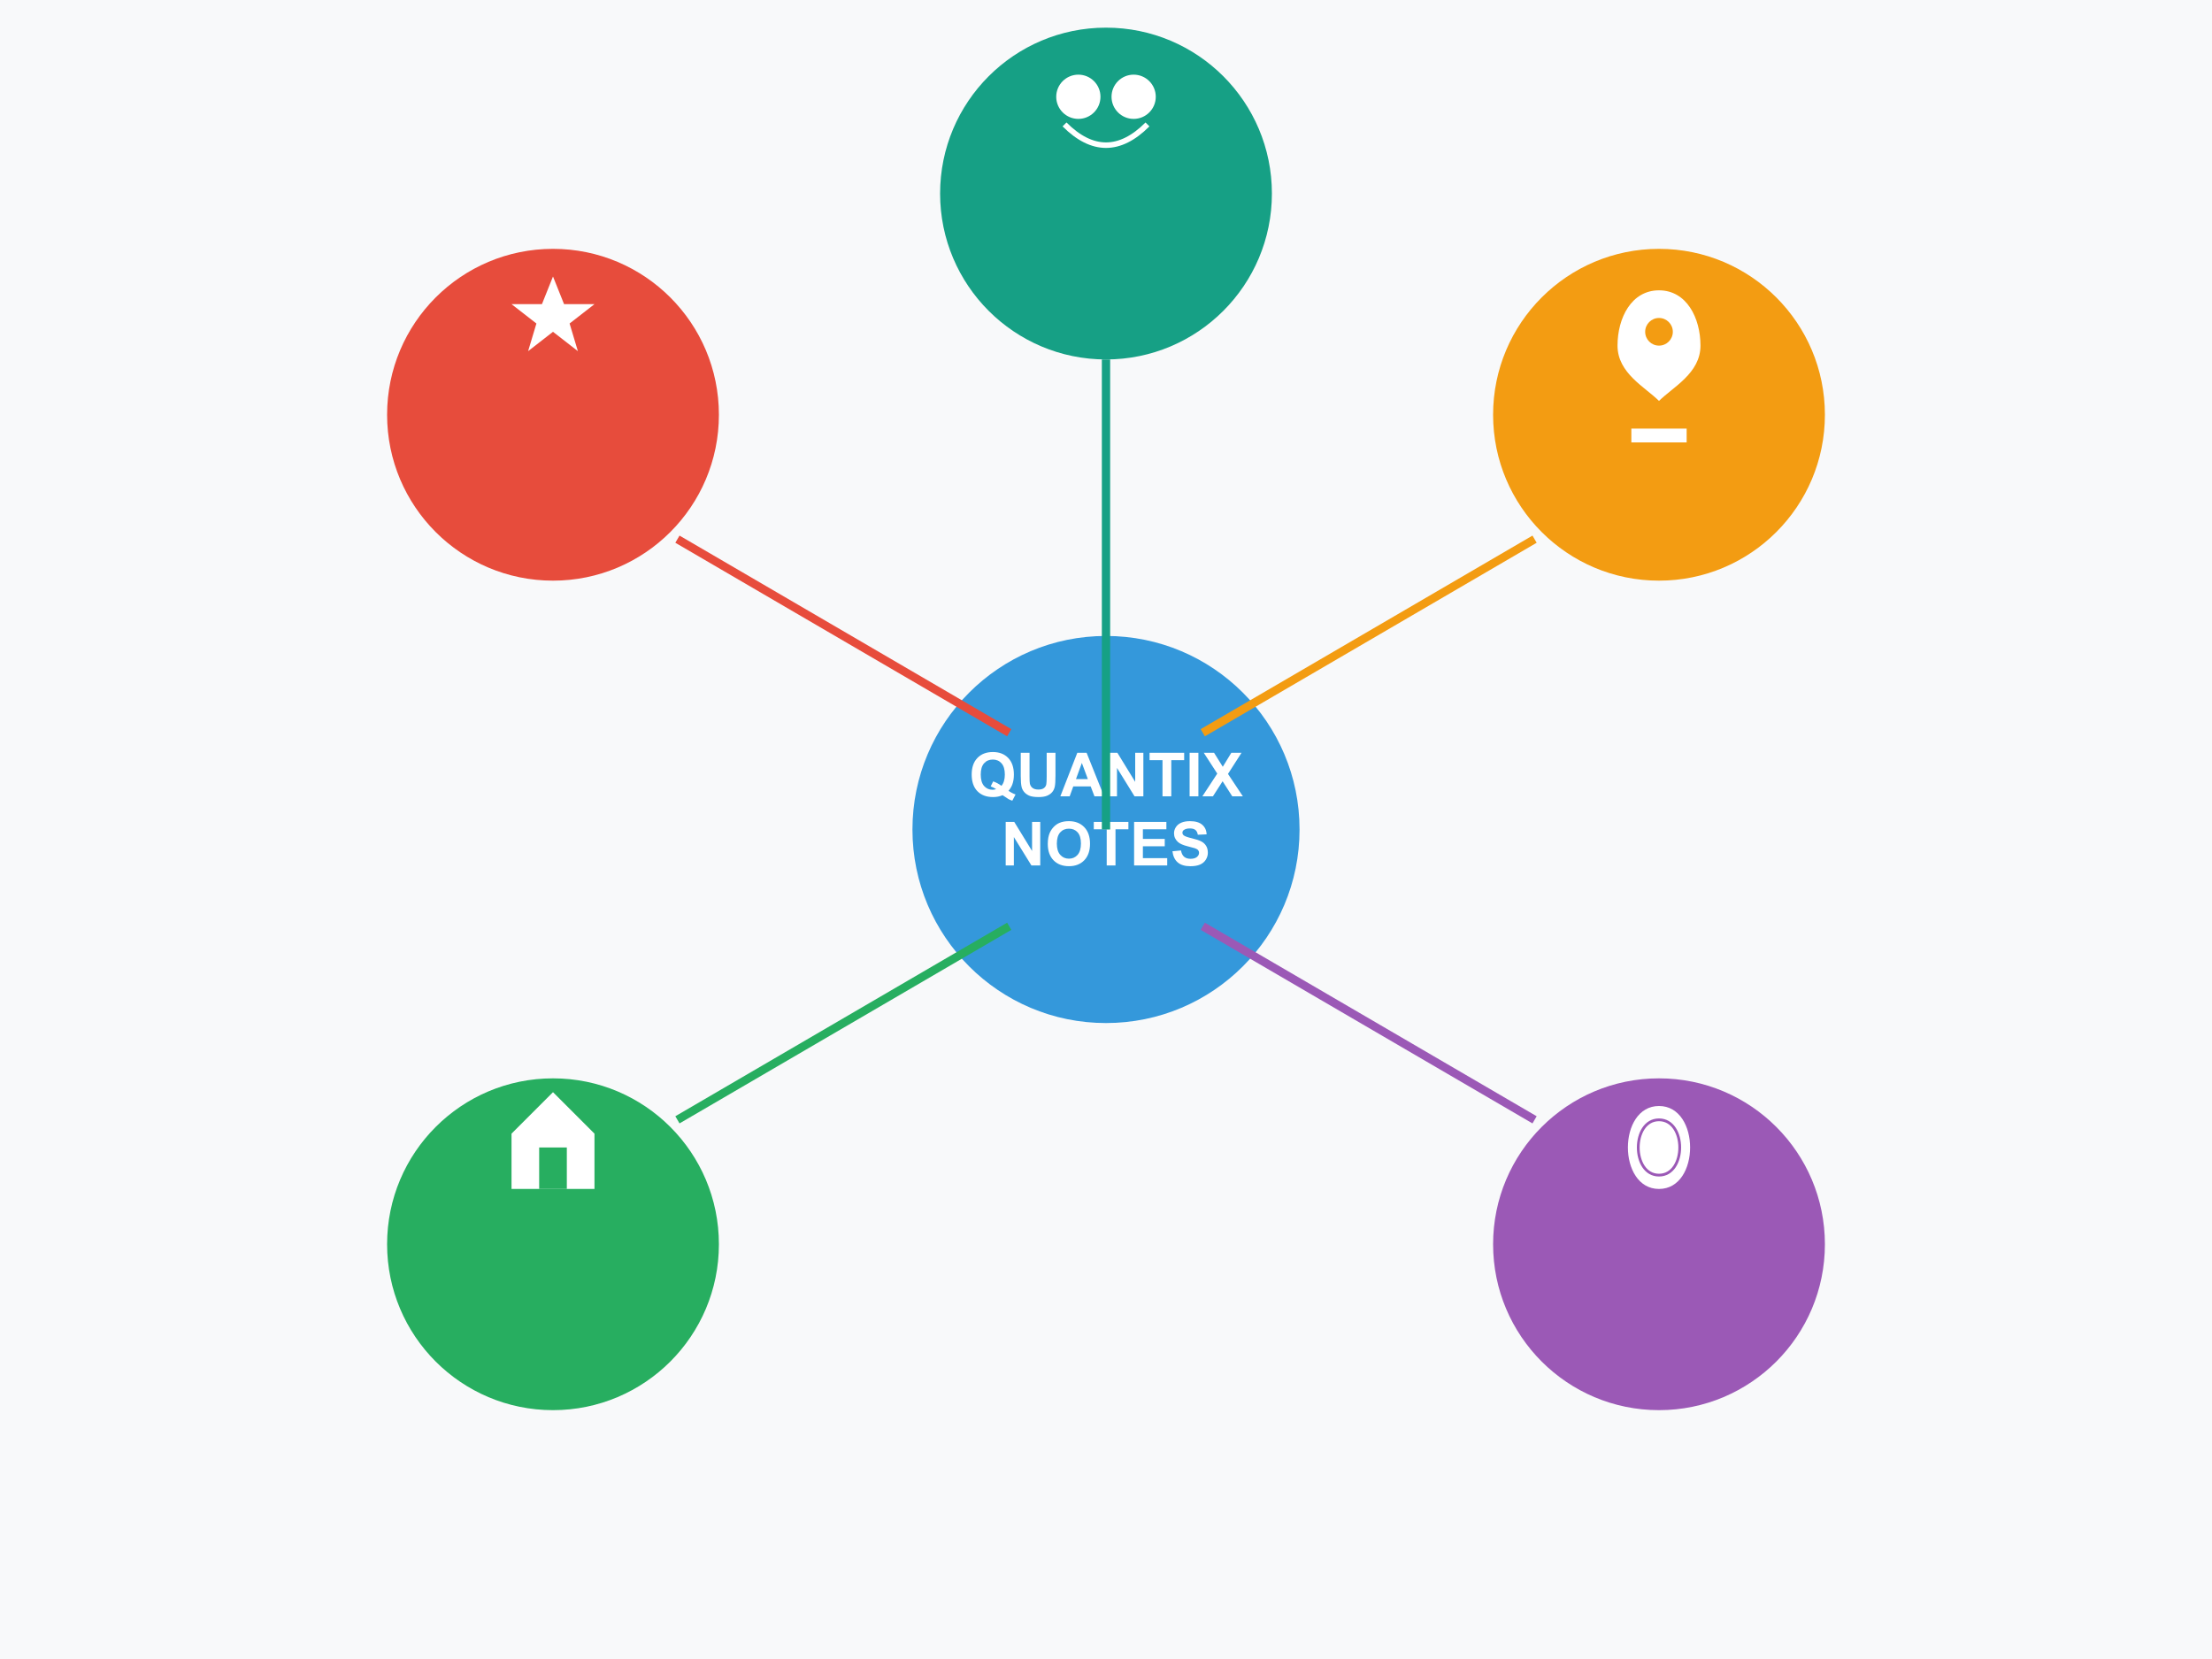
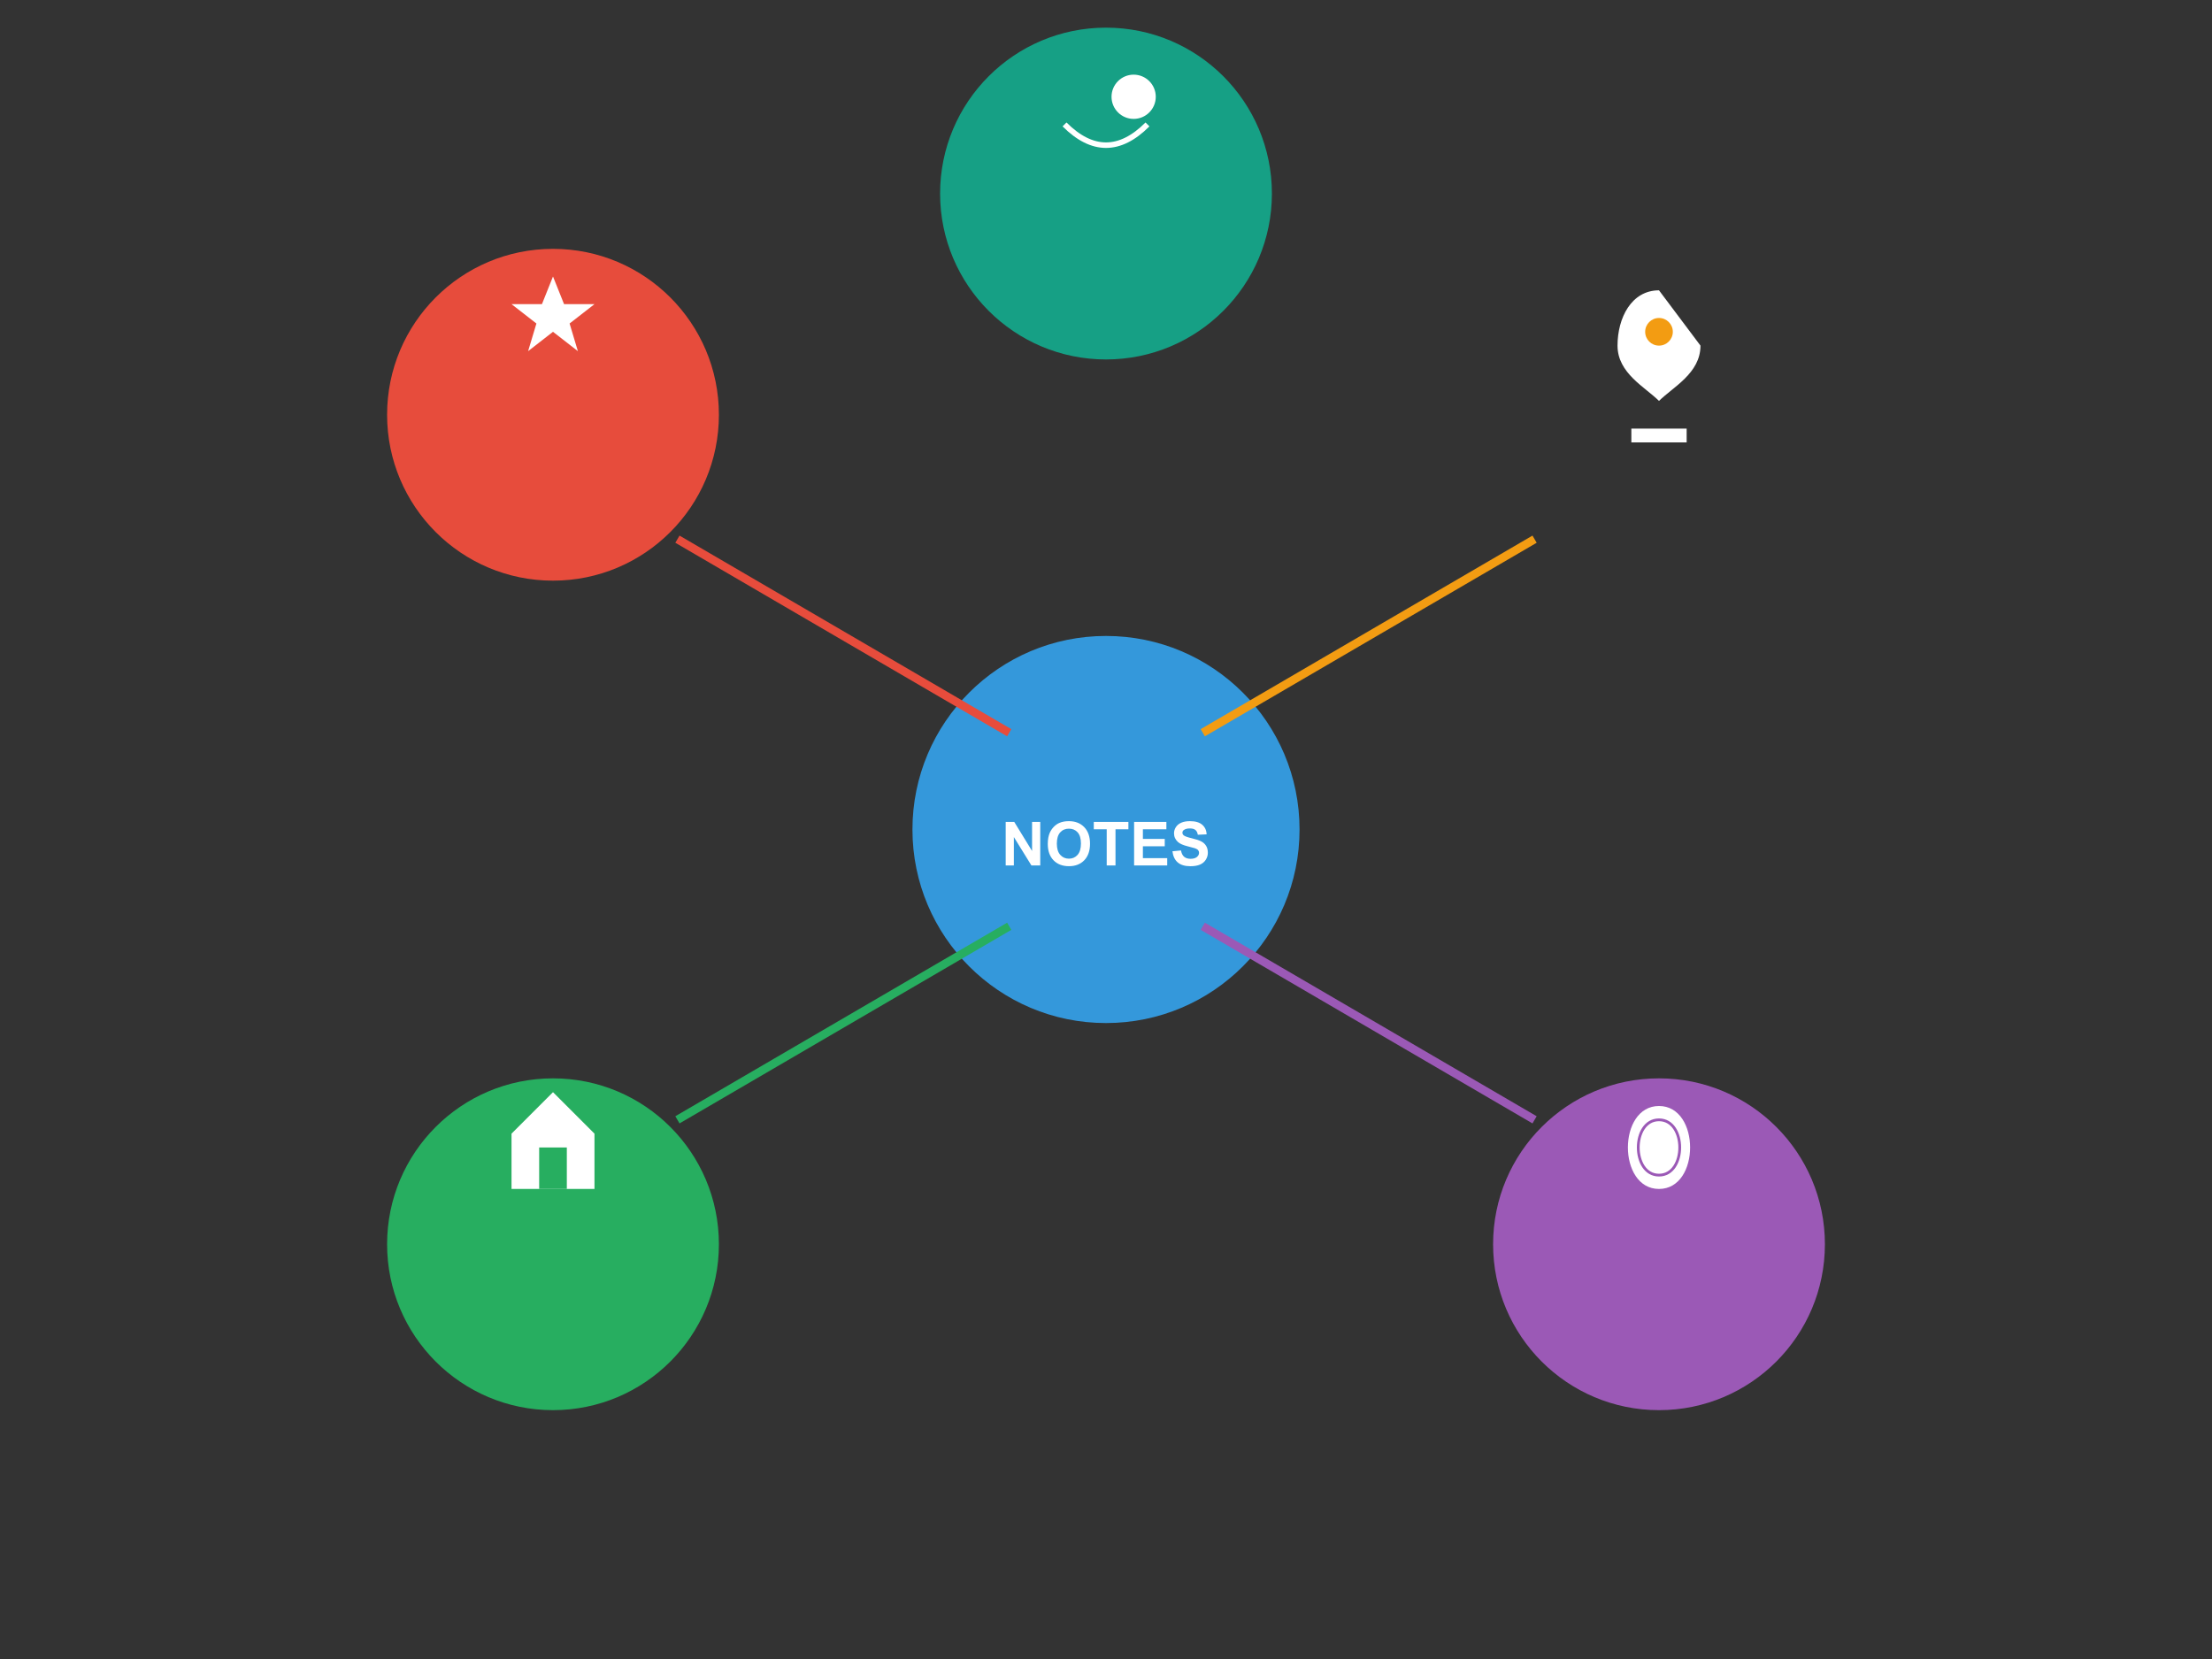
<svg xmlns="http://www.w3.org/2000/svg" width="800" height="600" viewBox="0 0 800 600" fill="none">
  <rect x="0" y="0" width="800" height="600" fill="#333333" stroke="none" />
  <g clip-path="url(#clip0_2825_2)">
-     <path d="M800 0H0V600H800V0Z" fill="#F8F9FA" />
    <path d="M400 370C438.66 370 470 338.66 470 300C470 261.34 438.66 230 400 230C361.34 230 330 261.34 330 300C330 338.66 361.34 370 400 370Z" fill="#3498DB" />
-     <path d="M364.744 286.002C365.525 286.561 366.373 287.005 367.29 287.334L366.119 289.579C365.639 289.436 365.17 289.239 364.712 288.988C364.612 288.938 363.906 288.473 362.596 287.592C361.564 288.043 360.422 288.269 359.169 288.269C356.748 288.269 354.851 287.556 353.476 286.131C352.108 284.706 351.424 282.704 351.424 280.126C351.424 277.555 352.111 275.557 353.486 274.132C354.861 272.7 356.727 271.983 359.083 271.983C361.418 271.983 363.269 272.7 364.637 274.132C366.005 275.557 366.688 277.555 366.688 280.126C366.688 281.487 366.499 282.683 366.119 283.714C365.833 284.502 365.374 285.264 364.744 286.002ZM362.188 284.208C362.596 283.728 362.9 283.148 363.101 282.468C363.308 281.787 363.412 281.007 363.412 280.126C363.412 278.307 363.011 276.95 362.209 276.055C361.407 275.152 360.358 274.701 359.062 274.701C357.765 274.701 356.713 275.152 355.903 276.055C355.101 276.957 354.7 278.314 354.7 280.126C354.7 281.966 355.101 283.345 355.903 284.262C356.713 285.171 357.733 285.626 358.965 285.626C359.423 285.626 359.856 285.551 360.265 285.4C359.62 284.978 358.965 284.648 358.299 284.412L359.19 282.597C360.236 282.955 361.235 283.492 362.188 284.208ZM369.17 272.252H372.35V280.781C372.35 282.135 372.389 283.012 372.468 283.413C372.604 284.058 372.926 284.577 373.435 284.971C373.95 285.357 374.652 285.551 375.54 285.551C376.442 285.551 377.123 285.368 377.581 285.003C378.039 284.631 378.315 284.176 378.408 283.639C378.501 283.102 378.548 282.21 378.548 280.964V272.252H381.728V280.523C381.728 282.414 381.642 283.75 381.47 284.53C381.298 285.311 380.979 285.97 380.514 286.507C380.055 287.044 379.439 287.474 378.666 287.796C377.893 288.111 376.883 288.269 375.637 288.269C374.133 288.269 372.991 288.097 372.21 287.753C371.437 287.402 370.824 286.951 370.373 286.399C369.922 285.841 369.625 285.257 369.481 284.648C369.274 283.746 369.17 282.414 369.17 280.652V272.252ZM399.291 288H395.832L394.457 284.423H388.162L386.862 288H383.489L389.623 272.252H392.985L399.291 288ZM393.437 281.77L391.267 275.926L389.14 281.77H393.437ZM401.021 288V272.252H404.114L410.56 282.769V272.252H413.514V288H410.323L403.975 277.73V288H401.021ZM420.432 288V274.916H415.759V272.252H428.273V274.916H423.611V288H420.432ZM430.239 288V272.252H433.419V288H430.239ZM434.858 288L440.24 279.782L435.363 272.252H439.08L442.238 277.312L445.332 272.252H449.017L444.118 279.9L449.5 288H445.665L442.174 282.554L438.672 288H434.858Z" fill="white" />
    <path d="M363.724 313V297.252H366.817L373.263 307.769V297.252H376.217V313H373.026L366.678 302.73V313H363.724ZM378.945 305.223C378.945 303.618 379.185 302.272 379.665 301.184C380.023 300.382 380.51 299.662 381.126 299.024C381.749 298.387 382.429 297.914 383.167 297.606C384.148 297.191 385.28 296.983 386.562 296.983C388.882 296.983 390.737 297.703 392.126 299.143C393.522 300.582 394.221 302.584 394.221 305.147C394.221 307.69 393.53 309.681 392.147 311.12C390.765 312.552 388.918 313.269 386.604 313.269C384.263 313.269 382.401 312.556 381.019 311.131C379.636 309.699 378.945 307.729 378.945 305.223ZM382.222 305.115C382.222 306.898 382.633 308.252 383.457 309.176C384.281 310.092 385.326 310.551 386.594 310.551C387.861 310.551 388.9 310.096 389.709 309.187C390.525 308.27 390.934 306.898 390.934 305.072C390.934 303.268 390.536 301.921 389.741 301.033C388.953 300.145 387.904 299.701 386.594 299.701C385.283 299.701 384.227 300.152 383.425 301.055C382.623 301.95 382.222 303.303 382.222 305.115ZM400.258 313V299.916H395.585V297.252H408.1V299.916H403.438V313H400.258ZM410.162 313V297.252H421.839V299.916H413.342V303.407H421.248V306.061H413.342V310.347H422.14V313H410.162ZM424.03 307.876L427.124 307.575C427.31 308.614 427.686 309.376 428.252 309.863C428.825 310.35 429.595 310.594 430.562 310.594C431.586 310.594 432.355 310.379 432.871 309.949C433.394 309.512 433.655 309.004 433.655 308.424C433.655 308.051 433.544 307.736 433.322 307.479C433.107 307.214 432.728 306.984 432.184 306.791C431.811 306.662 430.963 306.433 429.638 306.104C427.933 305.681 426.737 305.162 426.05 304.546C425.083 303.679 424.6 302.623 424.6 301.377C424.6 300.575 424.825 299.826 425.276 299.132C425.735 298.43 426.39 297.896 427.242 297.531C428.102 297.166 429.136 296.983 430.347 296.983C432.323 296.983 433.809 297.417 434.805 298.283C435.807 299.15 436.334 300.306 436.384 301.753L433.204 301.893C433.068 301.083 432.774 300.503 432.323 300.152C431.879 299.794 431.21 299.615 430.314 299.615C429.391 299.615 428.667 299.805 428.145 300.185C427.808 300.428 427.64 300.754 427.64 301.162C427.64 301.535 427.797 301.853 428.112 302.118C428.513 302.455 429.487 302.806 431.034 303.171C432.581 303.536 433.723 303.916 434.461 304.31C435.206 304.696 435.786 305.23 436.201 305.91C436.624 306.583 436.835 307.418 436.835 308.413C436.835 309.315 436.584 310.16 436.083 310.948C435.582 311.736 434.873 312.323 433.956 312.71C433.039 313.09 431.897 313.279 430.529 313.279C428.538 313.279 427.009 312.821 425.942 311.904C424.875 310.98 424.238 309.638 424.03 307.876Z" fill="white" />
    <path d="M200 210C233.137 210 260 183.137 260 150C260 116.863 233.137 90 200 90C166.863 90 140 116.863 140 150C140 183.137 166.863 210 200 210Z" fill="#E74C3C" />
    <path d="M200 100L204 110H215L206 117L209 127L200 120L191 127L194 117L185 110H196L200 100Z" fill="white" />
    <path d="M245 195L365 265" stroke="#E74C3C" stroke-width="3" />
-     <path d="M600 210C633.137 210 660 183.137 660 150C660 116.863 633.137 90 600 90C566.863 90 540 116.863 540 150C540 183.137 566.863 210 600 210Z" fill="#F39C12" />
-     <path d="M600 105C590 105 585 115 585 125C585 135 595 140 600 145V155H590V160H610V155H600V145C605 140 615 135 615 125C615 115 610 105 600 105Z" fill="white" />
+     <path d="M600 105C590 105 585 115 585 125C585 135 595 140 600 145V155H590V160H610V155H600V145C605 140 615 135 615 125Z" fill="white" />
    <path d="M600 125C602.761 125 605 122.761 605 120C605 117.239 602.761 115 600 115C597.239 115 595 117.239 595 120C595 122.761 597.239 125 600 125Z" fill="#F39C12" />
    <path d="M555 195L435 265" stroke="#F39C12" stroke-width="3" />
    <path d="M200 510C233.137 510 260 483.137 260 450C260 416.863 233.137 390 200 390C166.863 390 140 416.863 140 450C140 483.137 166.863 510 200 510Z" fill="#27AE60" />
    <path d="M185 430V410L200 395L215 410V430H185Z" fill="white" />
    <path d="M205 415H195V430H205V415Z" fill="#27AE60" />
    <path d="M245 405L365 335" stroke="#27AE60" stroke-width="3" />
    <path d="M600 510C633.137 510 660 483.137 660 450C660 416.863 633.137 390 600 390C566.863 390 540 416.863 540 450C540 483.137 566.863 510 600 510Z" fill="#9B59B6" />
    <path d="M600 400C585 400 585 430 600 430C615 430 615 400 600 400Z" fill="white" />
    <path d="M600 405C590 405 590 425 600 425C610 425 610 405 600 405Z" stroke="#9B59B6" />
    <path d="M555 405L435 335" stroke="#9B59B6" stroke-width="3" />
    <path d="M400 130C433.137 130 460 103.137 460 70C460 36.863 433.137 10 400 10C366.863 10 340 36.863 340 70C340 103.137 366.863 130 400 130Z" fill="#16A085" />
-     <path d="M390 43C394.418 43 398 39.418 398 35C398 30.582 394.418 27 390 27C385.582 27 382 30.582 382 35C382 39.418 385.582 43 390 43Z" fill="white" />
    <path d="M410 43C414.418 43 418 39.418 418 35C418 30.582 414.418 27 410 27C405.582 27 402 30.582 402 35C402 39.418 405.582 43 410 43Z" fill="white" />
    <path d="M385 45C395 55 405 55 415 45" stroke="white" stroke-width="2" />
-     <path d="M400 130V300" stroke="#16A085" stroke-width="3" />
  </g>
  <defs>
    <clipPath id="clip0_2825_2">
      <rect width="800" height="600" fill="white" />
    </clipPath>
  </defs>
</svg>